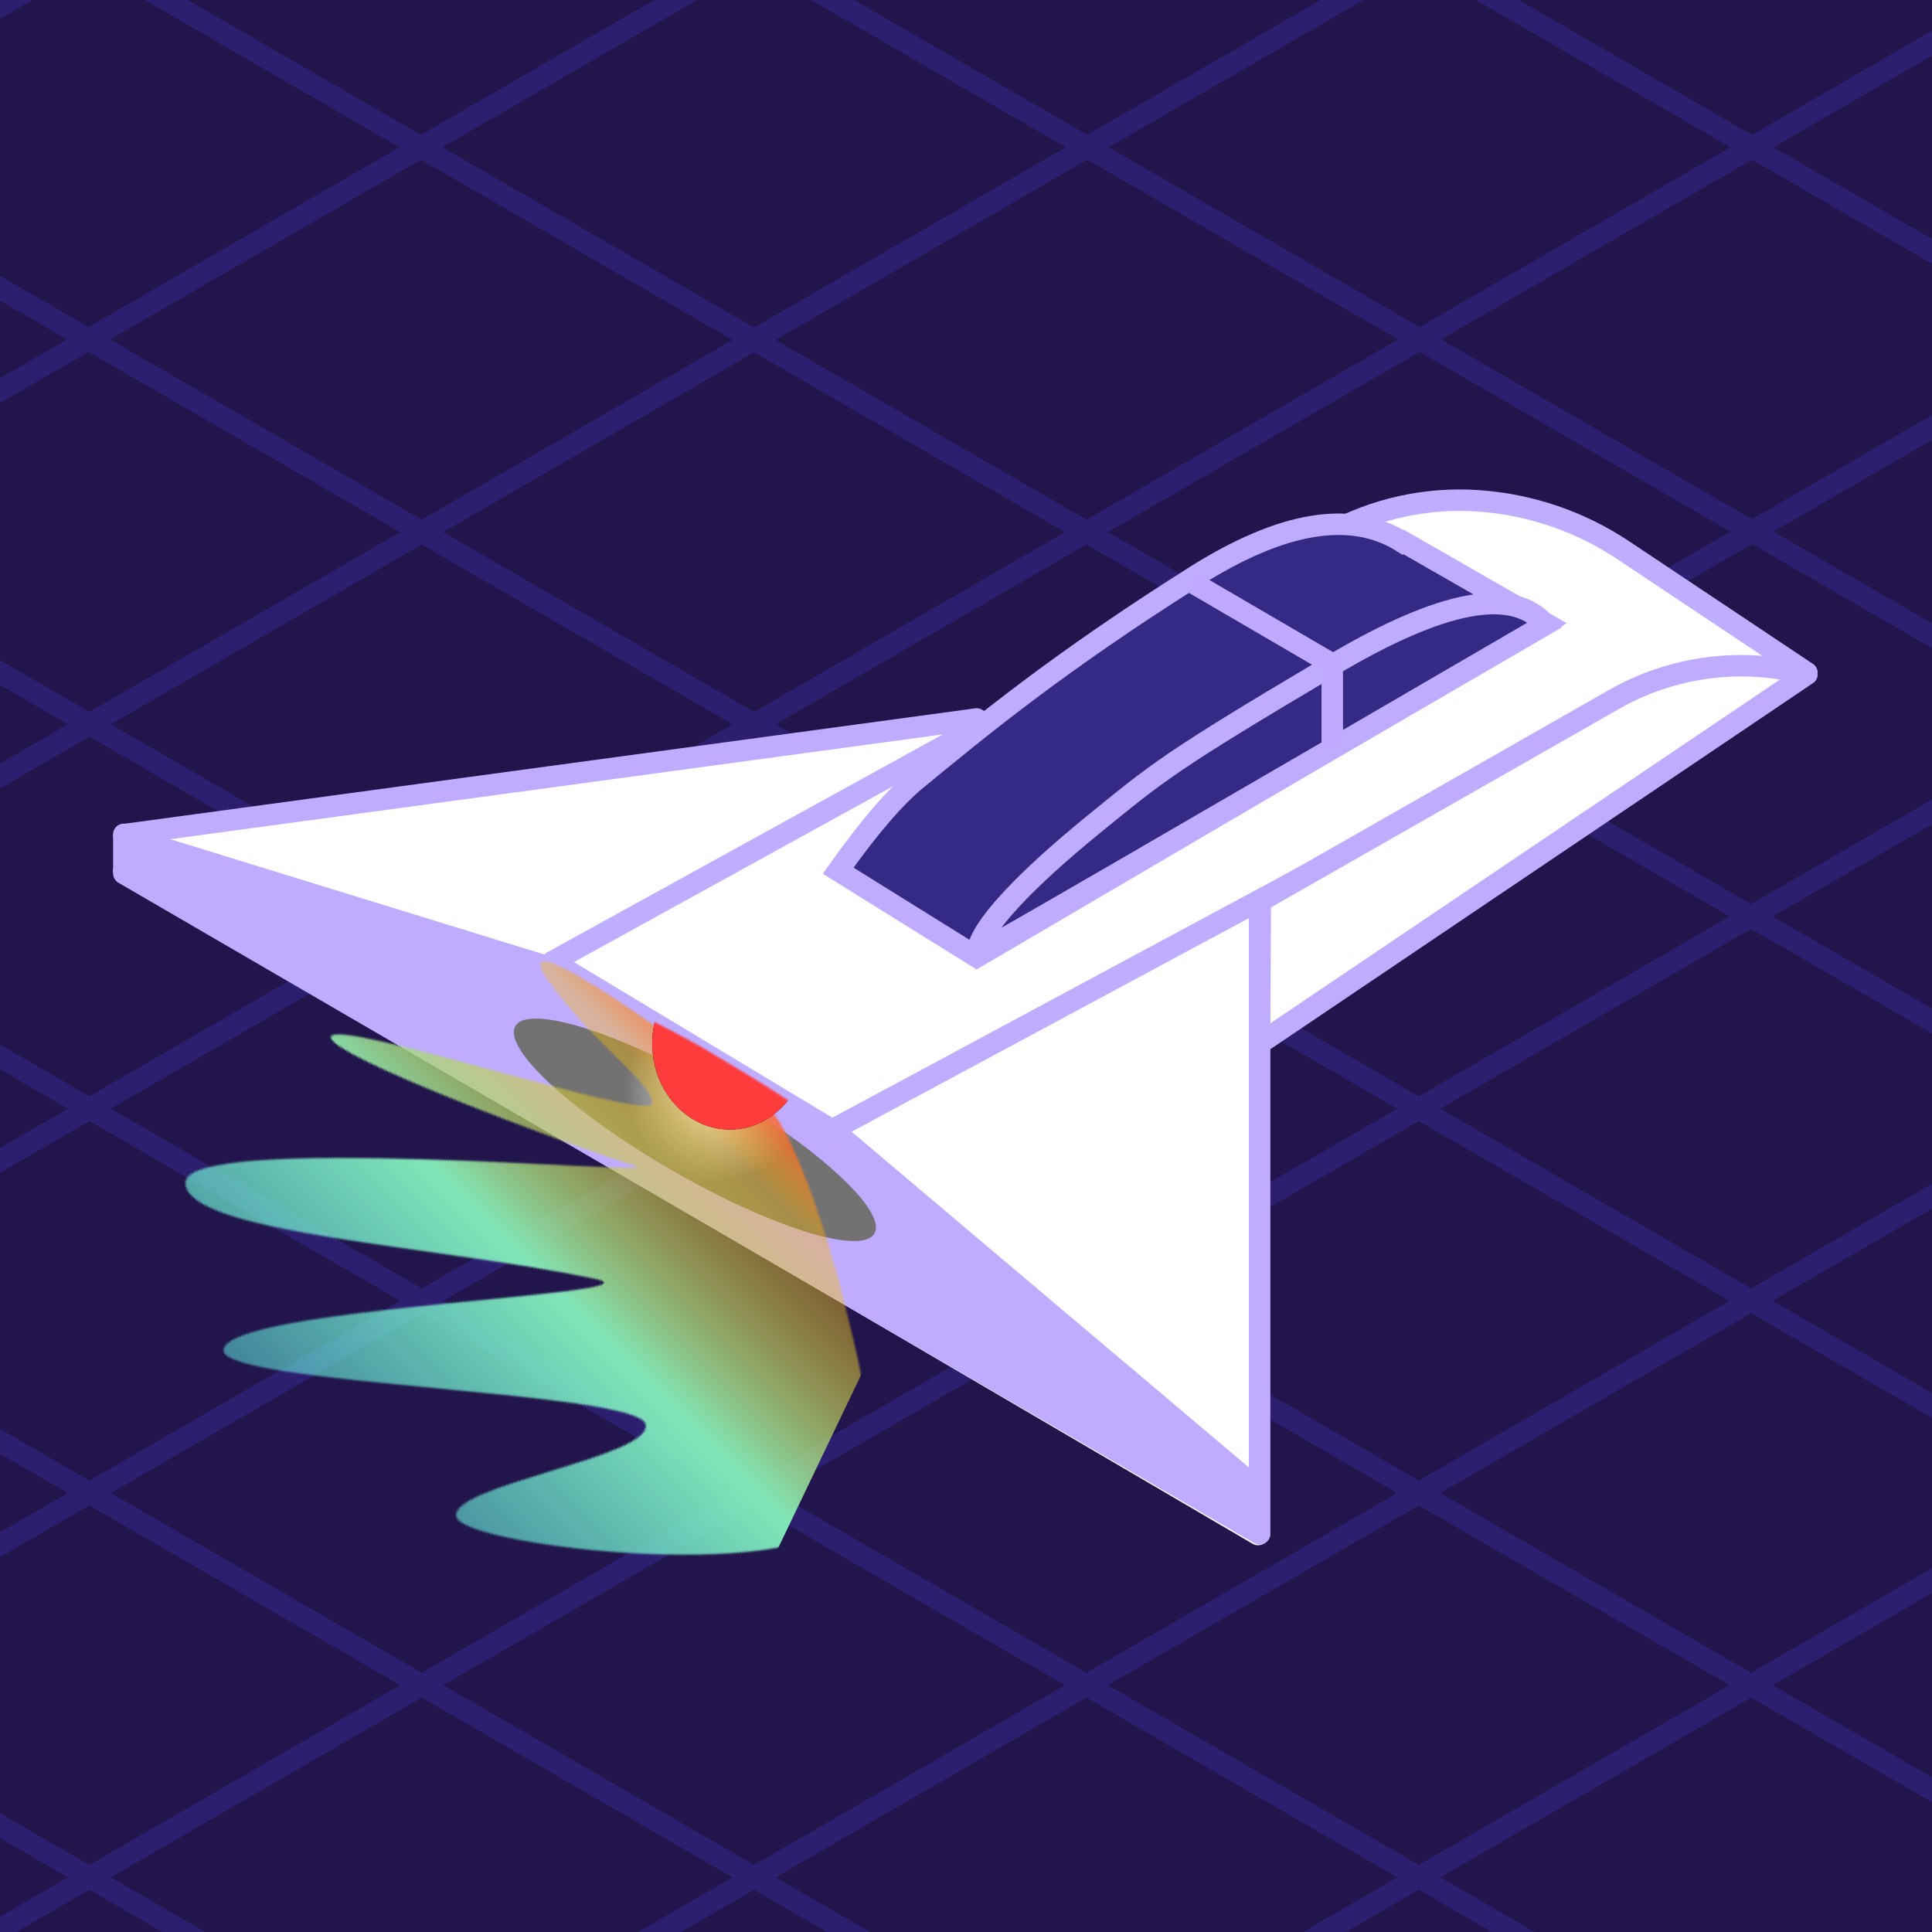
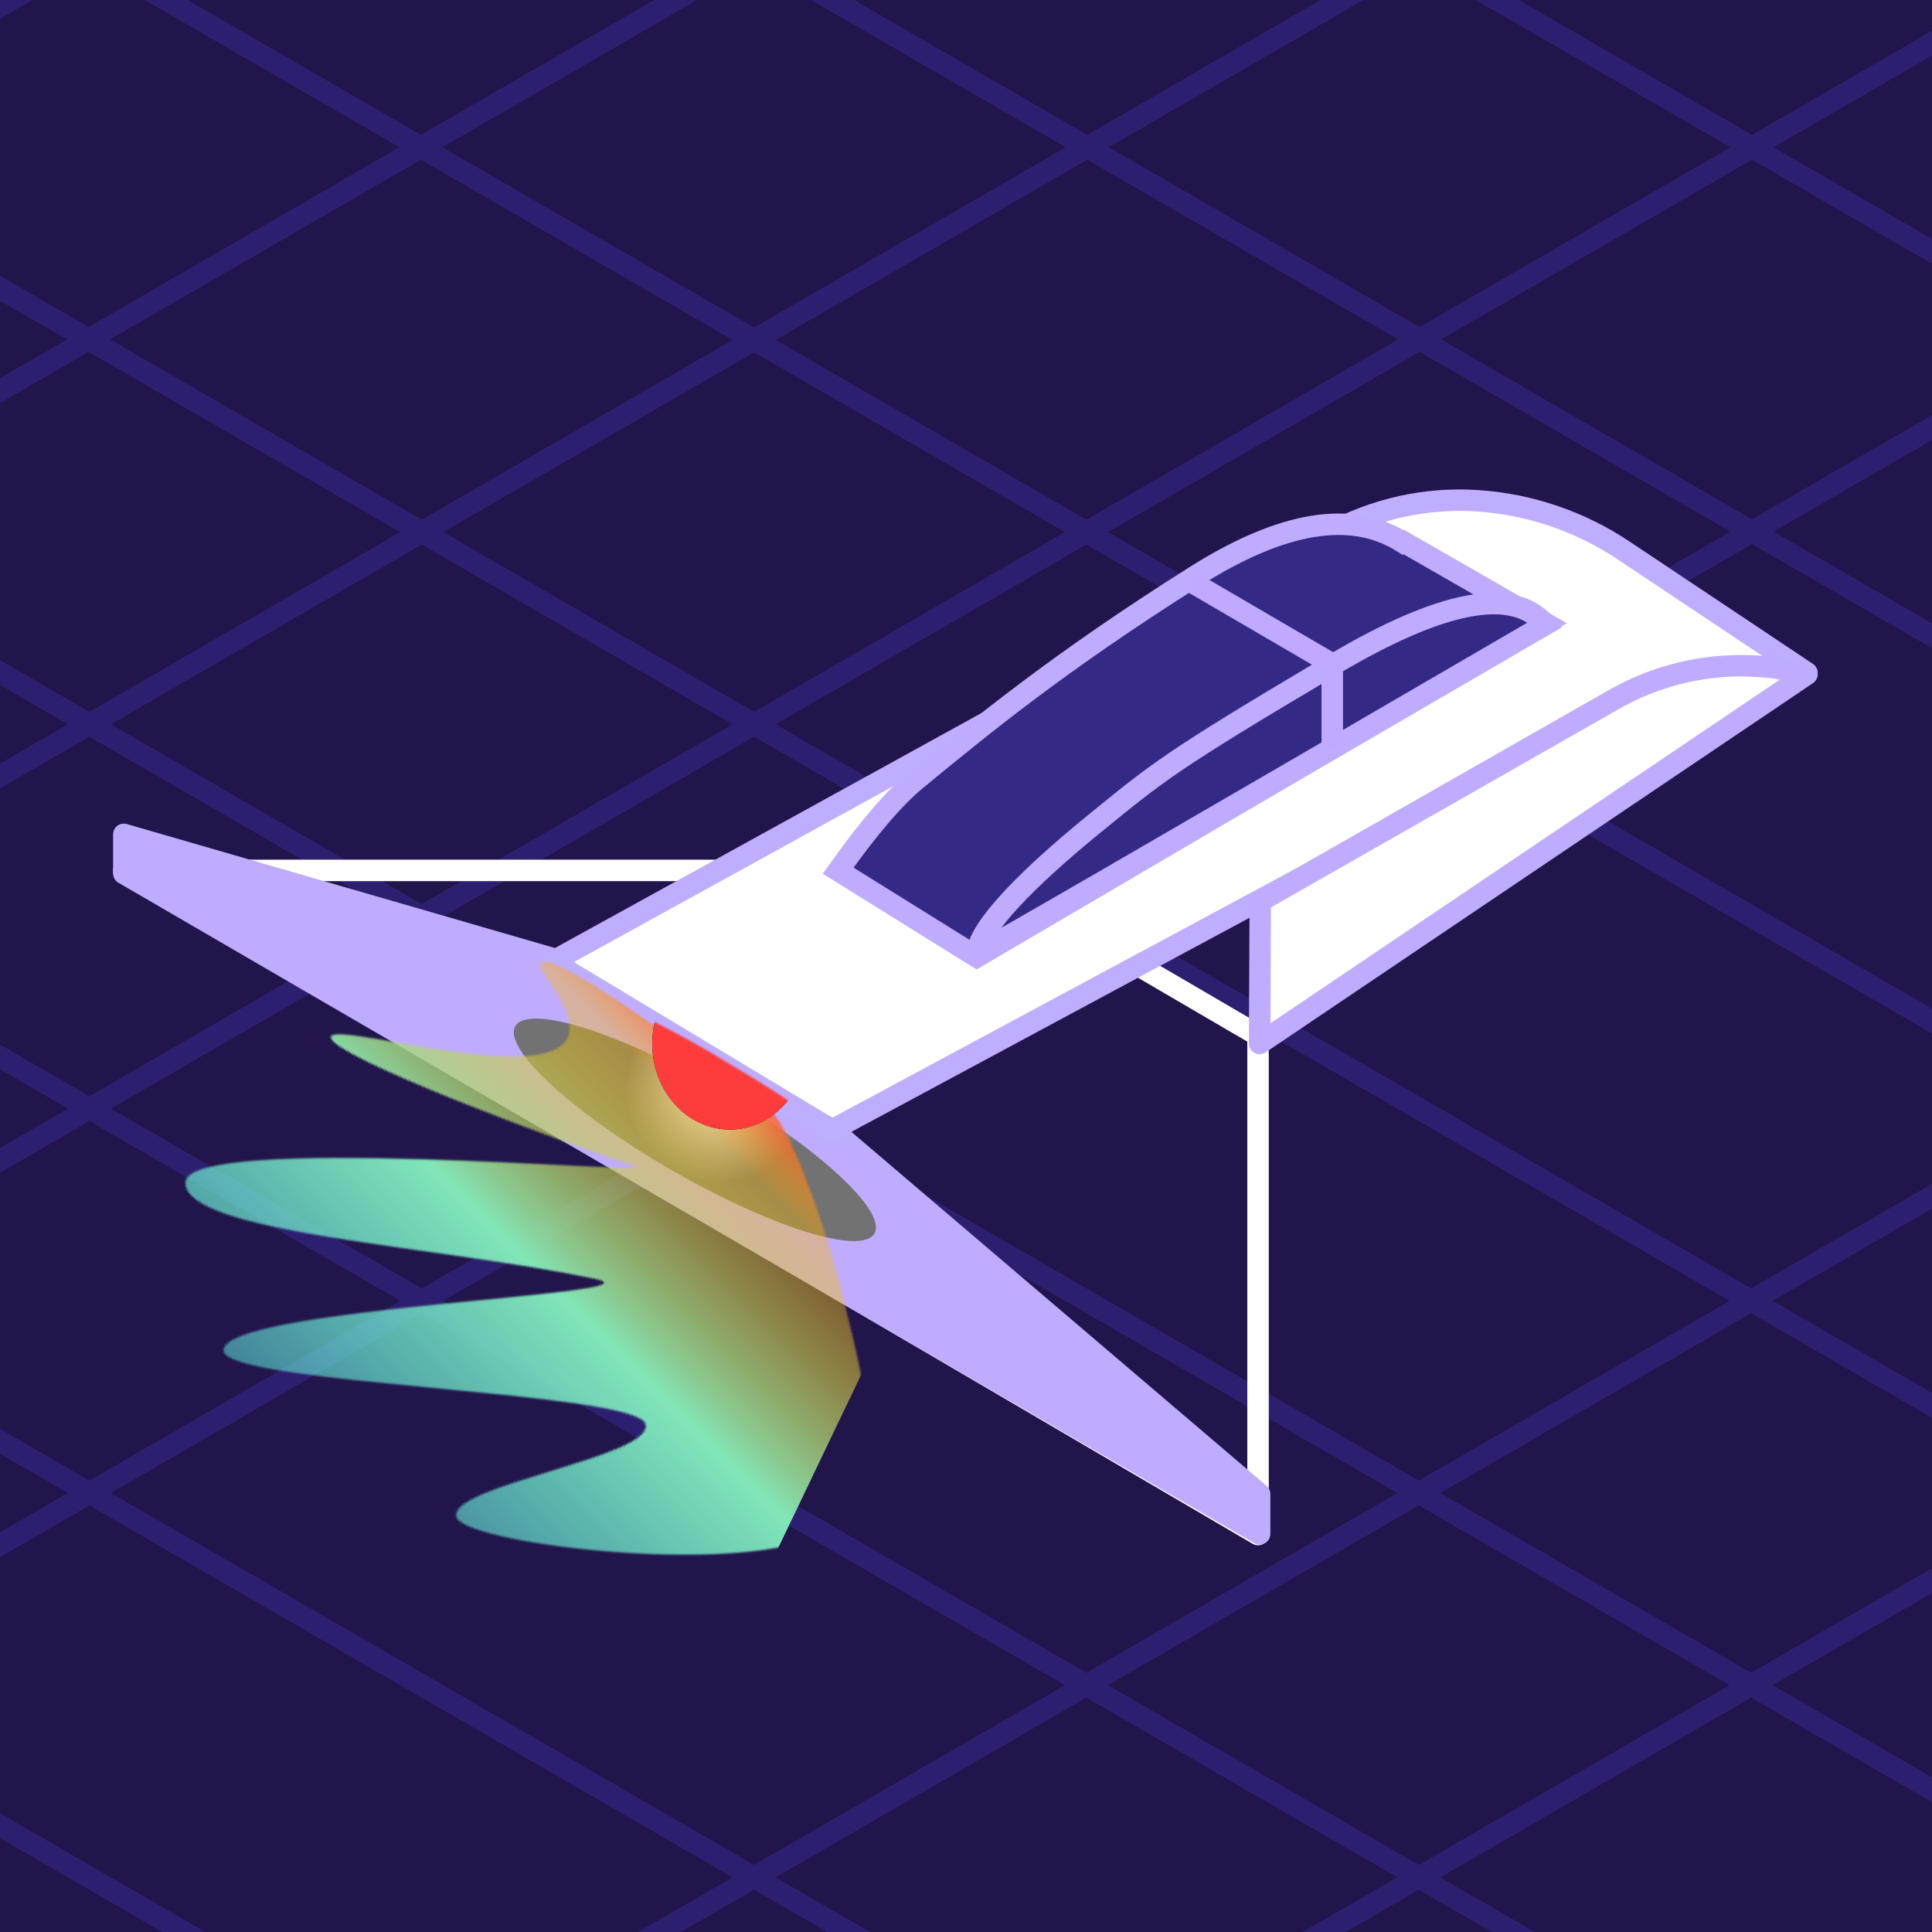
<svg xmlns="http://www.w3.org/2000/svg" xmlns:xlink="http://www.w3.org/1999/xlink" width="1024px" height="1024px" viewBox="0 0 1024 1024" version="1.1">
  <title>safari-pinned-tab</title>
  <desc>Created with Sketch.</desc>
  <defs>
    <radialGradient cx="50%" cy="0%" fx="50%" fy="0%" r="100%" gradientTransform="translate(0.5,0),scale(0.225,1),rotate(90),translate(-0.5,-0)" id="radialGradient-1">
      <stop stop-color="#FFFFFF" offset="0%" />
      <stop stop-color="#727272" offset="100%" />
    </radialGradient>
-     <path d="M281.915,37.638 C281.737,37.532 235.977,11.189 205.962,2.406 C189.178,-2.506 192.588,2.015 173.159,4.156 C118.983,10.126 19.524,28.346 63.069,35.063 C106.613,41.779 138.97,33.997 146.777,41.779 C154.585,49.562 -7.06,129.632 1.663,137.617 C9.128,144.452 127.203,90.678 164.296,71.585 C179.455,63.782 -17.424,227.785 1.663,246.609 C20.749,265.434 119.389,175.929 191.061,129.122 C226.787,105.791 61.004,280.11 78.917,295.273 C92.722,306.958 248.752,155.596 264.539,164.593 C280.326,173.589 212.252,263.229 228.837,270.418 C244.51,277.21 391.733,159.475 372.624,120.588 C353.516,81.701 349.076,77.521 281.915,37.638 Z" id="path-2" />
+     <path d="M281.915,37.638 C281.737,37.532 235.977,11.189 205.962,2.406 C189.178,-2.506 192.588,2.015 173.159,4.156 C118.983,10.126 19.524,28.346 63.069,35.063 C154.585,49.562 -7.06,129.632 1.663,137.617 C9.128,144.452 127.203,90.678 164.296,71.585 C179.455,63.782 -17.424,227.785 1.663,246.609 C20.749,265.434 119.389,175.929 191.061,129.122 C226.787,105.791 61.004,280.11 78.917,295.273 C92.722,306.958 248.752,155.596 264.539,164.593 C280.326,173.589 212.252,263.229 228.837,270.418 C244.51,277.21 391.733,159.475 372.624,120.588 C353.516,81.701 349.076,77.521 281.915,37.638 Z" id="path-2" />
    <linearGradient x1="50%" y1="100%" x2="50%" y2="0.567%" id="linearGradient-4">
      <stop stop-color="#50F7FF" stop-opacity="0.23" offset="0%" />
      <stop stop-color="#81E6B7" offset="59.649%" />
      <stop stop-color="#FFBB00" stop-opacity="0.37" offset="89.176%" />
      <stop stop-color="#FF3C3C" offset="100%" />
    </linearGradient>
    <ellipse id="path-5" cx="295.626" cy="35.063" rx="41.096" ry="45.568" />
    <filter x="-332.1%" y="-299.6%" width="764.3%" height="699.1%" filterUnits="objectBoundingBox" id="filter-6">
      <feMorphology radius="45.5" operator="dilate" in="SourceAlpha" result="shadowSpreadOuter1" />
      <feOffset dx="0" dy="0" in="shadowSpreadOuter1" result="shadowOffsetOuter1" />
      <feGaussianBlur stdDeviation="45.5" in="shadowOffsetOuter1" result="shadowBlurOuter1" />
      <feColorMatrix values="0 0 0 0 1   0 0 0 0 0.225   0 0 0 0 0.203  0 0 0 1 0" type="matrix" in="shadowBlurOuter1" />
    </filter>
  </defs>
  <g id="safari-pinned-tab" stroke="none" stroke-width="1" fill="none" fill-rule="evenodd">
    <rect fill="#22154C" x="0" y="0" width="1024" height="1024" />
    <g id="grid" opacity="0.3" transform="translate(-1246, -1179)" stroke="#4736C3" stroke-width="11.378">
-       <line x1="1116.22" y1="-643.596" x2="1117.94" y2="1935.056" id="Path-6-Copy" transform="translate(1117.08, 645.73) rotate(60) translate(-1117.08, -645.73) " />
      <line x1="1204.297" y1="-490.808" x2="1206.017" y2="2087.845" id="Path-6-Copy-2" transform="translate(1205.157, 798.518) rotate(60) translate(-1205.157, -798.518) " />
      <line x1="1292.374" y1="-338.019" x2="1294.093" y2="2240.633" id="Path-6-Copy-3" transform="translate(1293.234, 951.307) rotate(60) translate(-1293.234, -951.307) " />
      <line x1="1380.45" y1="-185.231" x2="1382.17" y2="2393.421" id="Path-6-Copy-4" transform="translate(1381.31, 1104.095) rotate(60) translate(-1381.31, -1104.095) " />
      <line x1="1468.527" y1="-32.443" x2="1470.247" y2="2546.209" id="Path-6-Copy-5" transform="translate(1469.387, 1256.883) rotate(60) translate(-1469.387, -1256.883) " />
      <line x1="1556.824" y1="120.727" x2="1558.543" y2="2699.379" id="Path-6-Copy-10" transform="translate(1557.684, 1410.053) rotate(60) translate(-1557.684, -1410.053) " />
      <line x1="1644.9" y1="273.515" x2="1646.62" y2="2852.168" id="Path-6-Copy-9" transform="translate(1645.76, 1562.842) rotate(60) translate(-1645.76, -1562.842) " />
      <line x1="1732.977" y1="426.304" x2="1734.697" y2="3004.956" id="Path-6-Copy-8" transform="translate(1733.837, 1715.63) rotate(60) translate(-1733.837, -1715.63) " />
-       <line x1="1821.054" y1="579.092" x2="1822.773" y2="3157.744" id="Path-6-Copy-7" transform="translate(1821.913, 1868.418) rotate(60) translate(-1821.913, -1868.418) " />
      <line x1="1909.13" y1="731.88" x2="1910.85" y2="3310.532" id="Path-6-Copy-6" transform="translate(1909.99, 2021.206) rotate(60) translate(-1909.99, -2021.206) " />
      <line x1="1997.207" y1="884.668" x2="1998.927" y2="3463.321" id="Path-6-Copy-13" transform="translate(1998.067, 2173.995) rotate(60) translate(-1998.067, -2173.995) " />
      <line x1="2085.283" y1="1037.457" x2="2087.003" y2="3616.109" id="Path-6-Copy-12" transform="translate(2086.143, 2326.783) rotate(60) translate(-2086.143, -2326.783) " />
      <line x1="2173.36" y1="1190.245" x2="2175.08" y2="3768.897" id="Path-6-Copy-11" transform="translate(2174.22, 2479.571) rotate(60) translate(-2174.22, -2479.571) " />
      <line x1="2175.138" y1="-643.596" x2="2173.418" y2="1935.056" id="Path-6-Copy" transform="translate(2174.278, 645.73) rotate(120) translate(-2174.278, -645.73) " />
      <line x1="2087.062" y1="-490.808" x2="2085.342" y2="2087.845" id="Path-6-Copy-2" transform="translate(2086.202, 798.518) rotate(120) translate(-2086.202, -798.518) " />
-       <line x1="1998.985" y1="-338.019" x2="1997.265" y2="2240.633" id="Path-6-Copy-3" transform="translate(1998.125, 951.307) rotate(120) translate(-1998.125, -951.307) " />
      <line x1="1910.908" y1="-185.231" x2="1909.189" y2="2393.421" id="Path-6-Copy-4" transform="translate(1910.048, 1104.095) rotate(120) translate(-1910.048, -1104.095) " />
      <line x1="1822.832" y1="-32.443" x2="1821.112" y2="2546.209" id="Path-6-Copy-5" transform="translate(1821.972, 1256.883) rotate(120) translate(-1821.972, -1256.883) " />
      <line x1="1734.535" y1="120.727" x2="1732.815" y2="2699.379" id="Path-6-Copy-10" transform="translate(1733.675, 1410.053) rotate(120) translate(-1733.675, -1410.053) " />
      <line x1="1646.458" y1="273.515" x2="1644.738" y2="2852.168" id="Path-6-Copy-9" transform="translate(1645.598, 1562.842) rotate(120) translate(-1645.598, -1562.842) " />
      <line x1="1558.382" y1="426.304" x2="1556.662" y2="3004.956" id="Path-6-Copy-8" transform="translate(1557.522, 1715.63) rotate(120) translate(-1557.522, -1715.63) " />
      <line x1="1470.305" y1="579.092" x2="1468.585" y2="3157.744" id="Path-6-Copy-7" transform="translate(1469.445, 1868.418) rotate(120) translate(-1469.445, -1868.418) " />
      <line x1="1382.228" y1="731.88" x2="1380.509" y2="3310.532" id="Path-6-Copy-6" transform="translate(1381.368, 2021.206) rotate(120) translate(-1381.368, -2021.206) " />
      <line x1="1294.152" y1="884.668" x2="1292.432" y2="3463.321" id="Path-6-Copy-13" transform="translate(1293.292, 2173.995) rotate(120) translate(-1293.292, -2173.995) " />
      <line x1="1206.075" y1="1037.457" x2="1204.355" y2="3616.109" id="Path-6-Copy-12" transform="translate(1205.215, 2326.783) rotate(120) translate(-1205.215, -2326.783) " />
      <line x1="1117.998" y1="1190.245" x2="1116.279" y2="3768.897" id="Path-6-Copy-11" transform="translate(1117.139, 2479.571) rotate(120) translate(-1117.139, -2479.571) " />
    </g>
    <g id="logo-spraceranger" transform="translate(65, 261)">
      <g id="ship" transform="translate(0.405, 0.621)">
        <g id="Group-2" transform="translate(0.227, 0.954)" stroke-width="11.378">
          <polygon id="Path-4" stroke="#FFFFFF" stroke-linejoin="round" points="0 198.758 601.156 550.748 601.156 286.235 451.38 198.758" />
          <polygon id="Path-5" stroke="#BFACFF" fill="#BFACFF" stroke-linejoin="round" points="601.996 529.296 601.996 550.408 1.38891491e-13 200.379 0 179.647 228.754 245.89 376.513 337.044" />
-           <polygon id="Path-4-Copy" stroke="#BFACFF" fill="#FFFFFF" stroke-linejoin="round" points="0 180.584 227.624 250.753 377.743 337.981 601.996 527.474 601.996 205.422 452.011 118.491 1.272 179.647" />
          <path d="M227.168,247.125 L375.41,336.36 L766.276,126.216 C788.305,114.372 811.585,105.021 835.685,98.335 L851.76,93.876 C864.962,90.213 878.919,90.263 892.095,94.021 L892.095,94.021 L892.095,94.021 L794.791,29.097 C771.839,13.783 745.281,4.739 717.753,2.863 C690.325,0.994 662.939,7.053 638.86,20.319 L227.168,247.125 L227.168,247.125 Z" id="Path-3-Copy" stroke="#BFAEFF" fill="#FFFFFF" stroke-linejoin="round" />
          <path d="M892.095,94.794 L601.996,290.493 L602.343,215.053 L789.769,108.177 C820.806,90.479 857.551,85.673 892.095,94.794 L892.095,94.794 L892.095,94.794 Z" id="Path" stroke="#BFACFF" fill="#FFFFFF" stroke-linejoin="round" />
          <path d="M379.227,198.046 C395.149,175.704 408.747,159.901 420.021,150.636 C453.961,122.745 494.79,88.938 567.703,42.92 C614.067,13.658 650.794,7.638 677.884,24.861 L678.265,24.64 L753.442,67.806 L452.061,244.626 L378.614,198.908 Z" id="Combined-Shape" stroke="#BFACFF" fill="#342985" />
          <path d="M753.442,68.464 C736.293,48.372 698.73,55.483 640.753,89.798 C553.788,141.271 547.903,146.776 513.763,174.565 C479.622,202.355 452.444,229.759 452.444,242.715 C452.444,243.406 552.776,185.323 753.442,68.464 Z" id="Path-6" stroke="#BFACFF" fill="#342985" />
          <polyline id="Path-7" stroke="#BFAAFF" points="566.028 45.964 640.497 89.415 640.497 134.633" />
        </g>
        <ellipse id="Oval" fill="url(#radialGradient-1)" transform="translate(302.891, 337.202) rotate(30) translate(-302.891, -337.202) " cx="302.891" cy="337.202" rx="109.889" ry="24.671" />
        <g id="Rectangle" transform="translate(25.776, 256.443)">
          <mask id="mask-3" fill="white">
            <use xlink:href="#path-2" />
          </mask>
          <g id="Mask" />
          <path d="M-31.896,6.254 L298.775,-14.427 L417.781,323.345 C500.739,308.028 483.13,306.829 364.951,319.746 C246.773,332.664 82.527,353.741 -127.789,382.979 L-31.896,6.254 Z" fill="url(#linearGradient-4)" mask="url(#mask-3)" transform="translate(170.658, 184.276) rotate(45) translate(-170.658, -184.276) " />
          <g id="Oval" mask="url(#mask-3)">
            <use fill="black" fill-opacity="1" filter="url(#filter-6)" xlink:href="#path-5" />
            <use fill="#FF3C3C" fill-rule="evenodd" xlink:href="#path-5" />
          </g>
        </g>
      </g>
    </g>
  </g>
</svg>